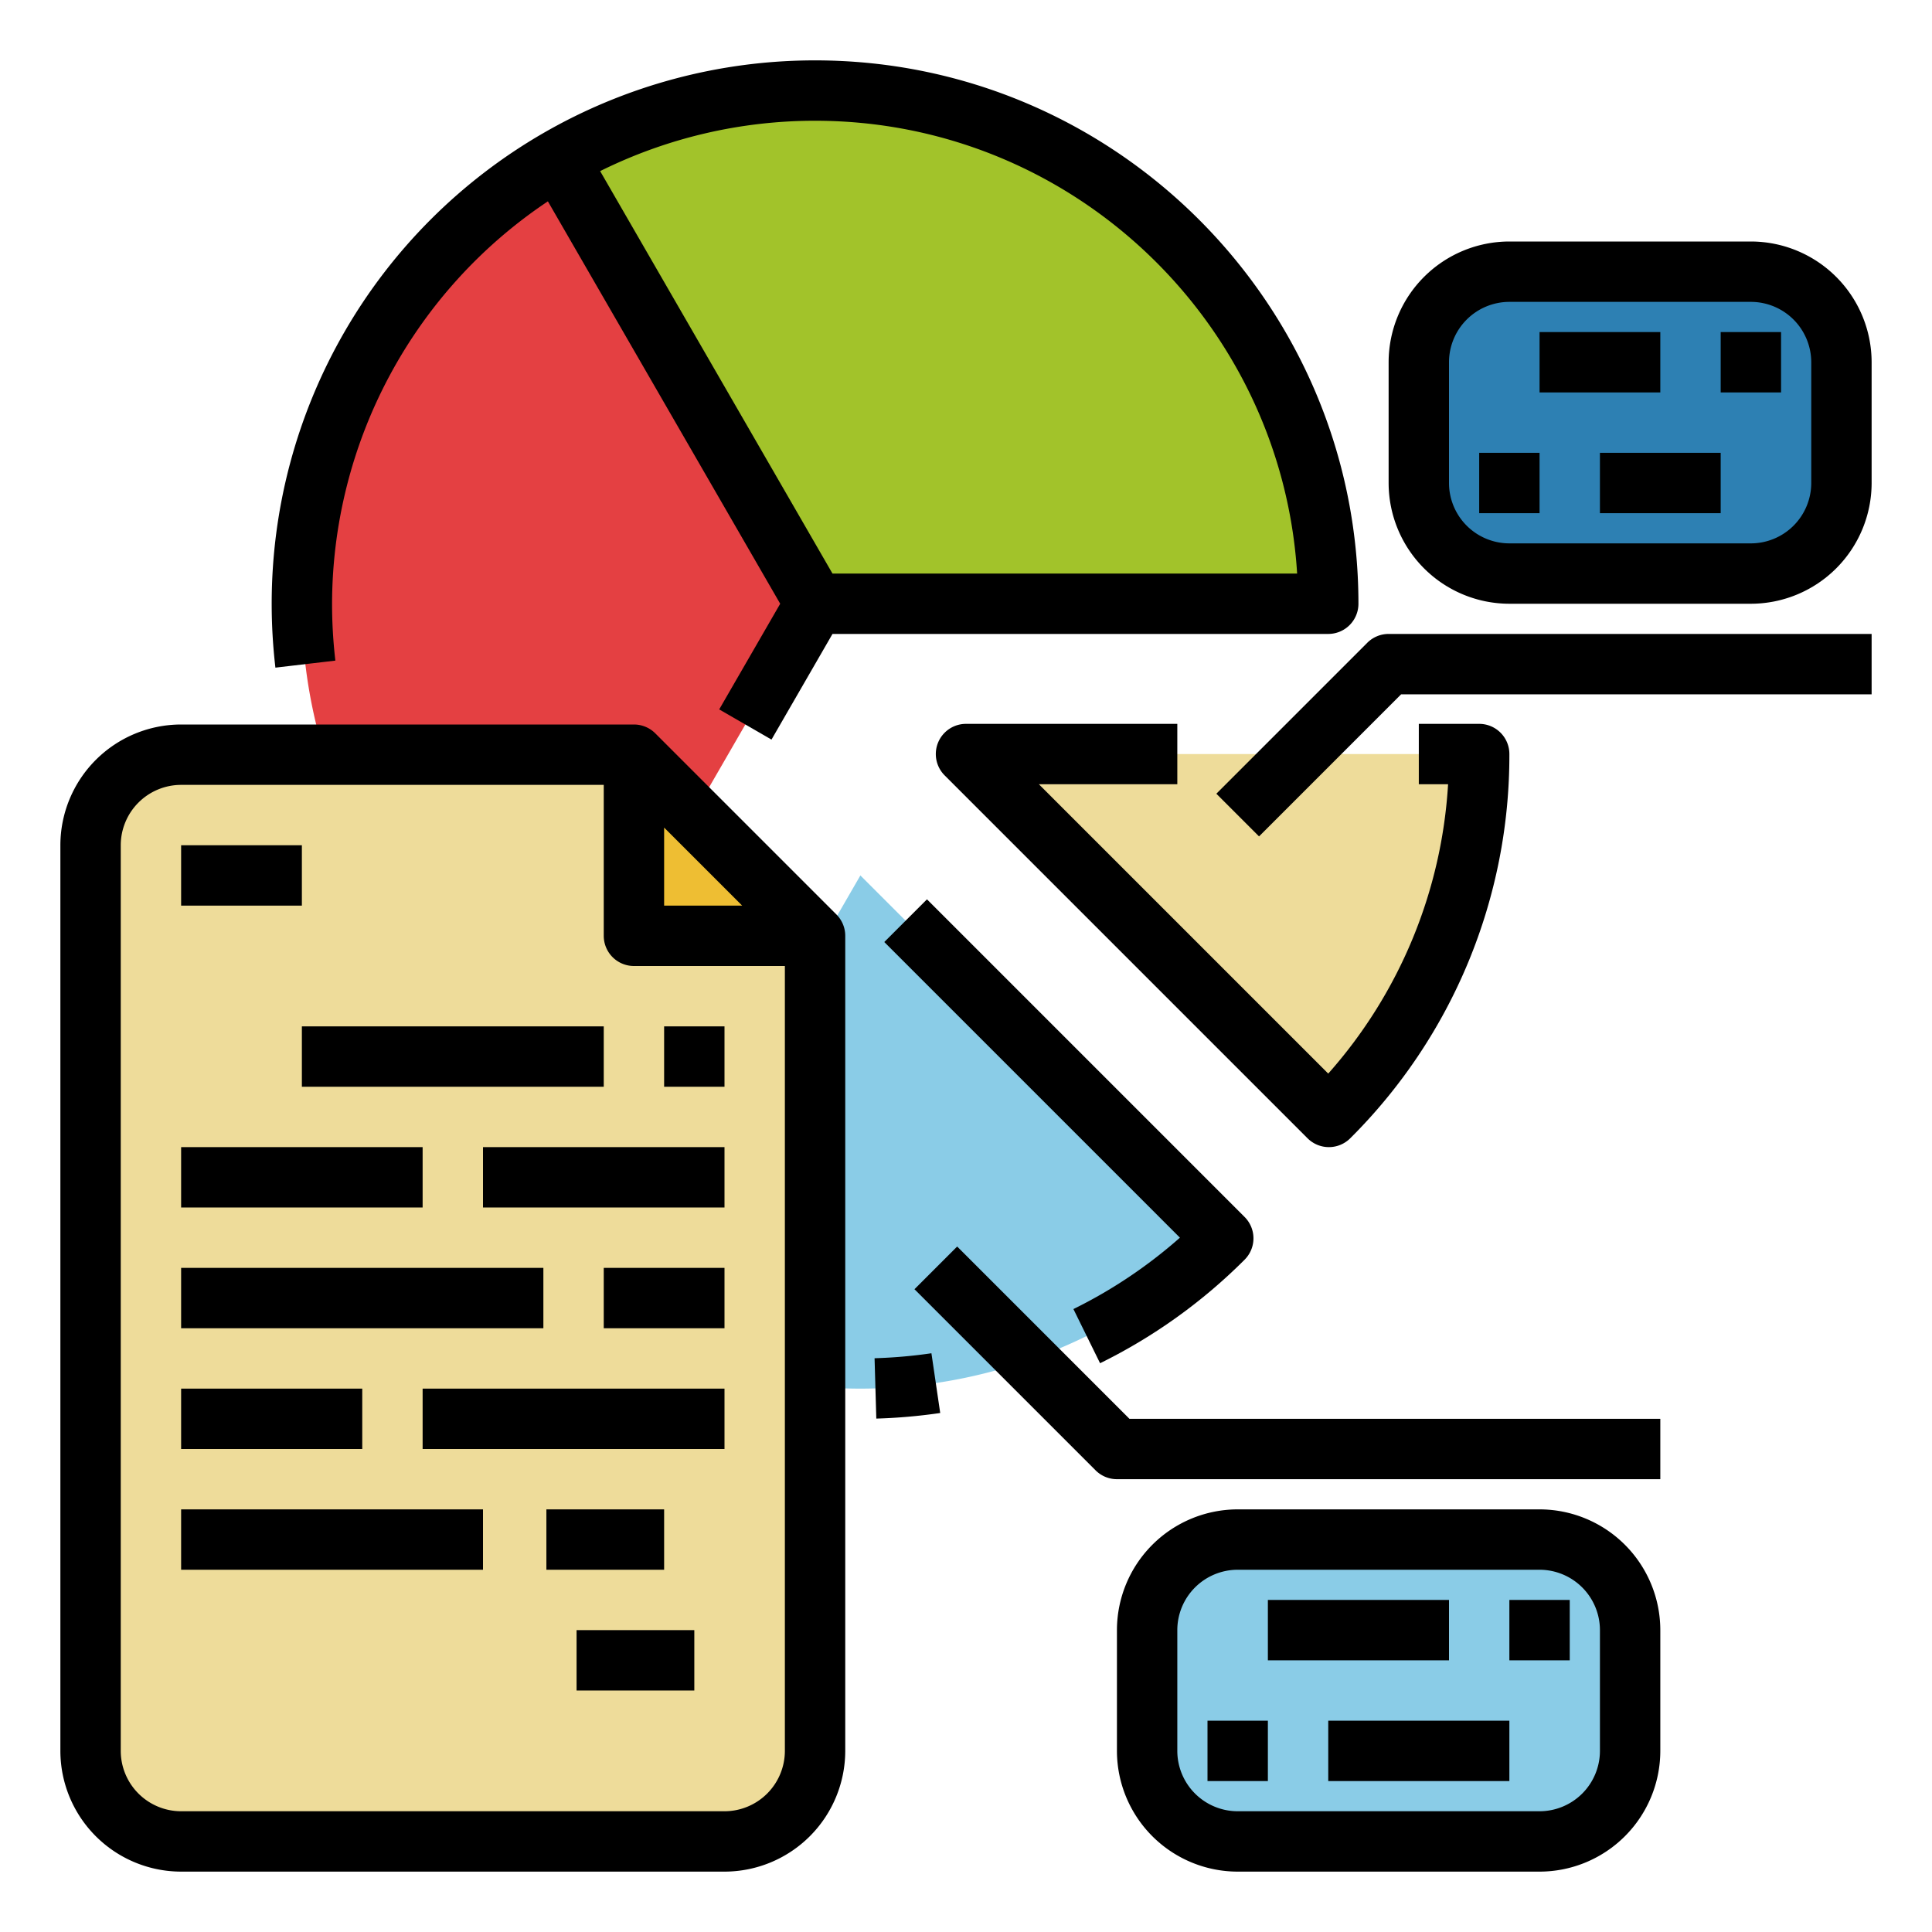
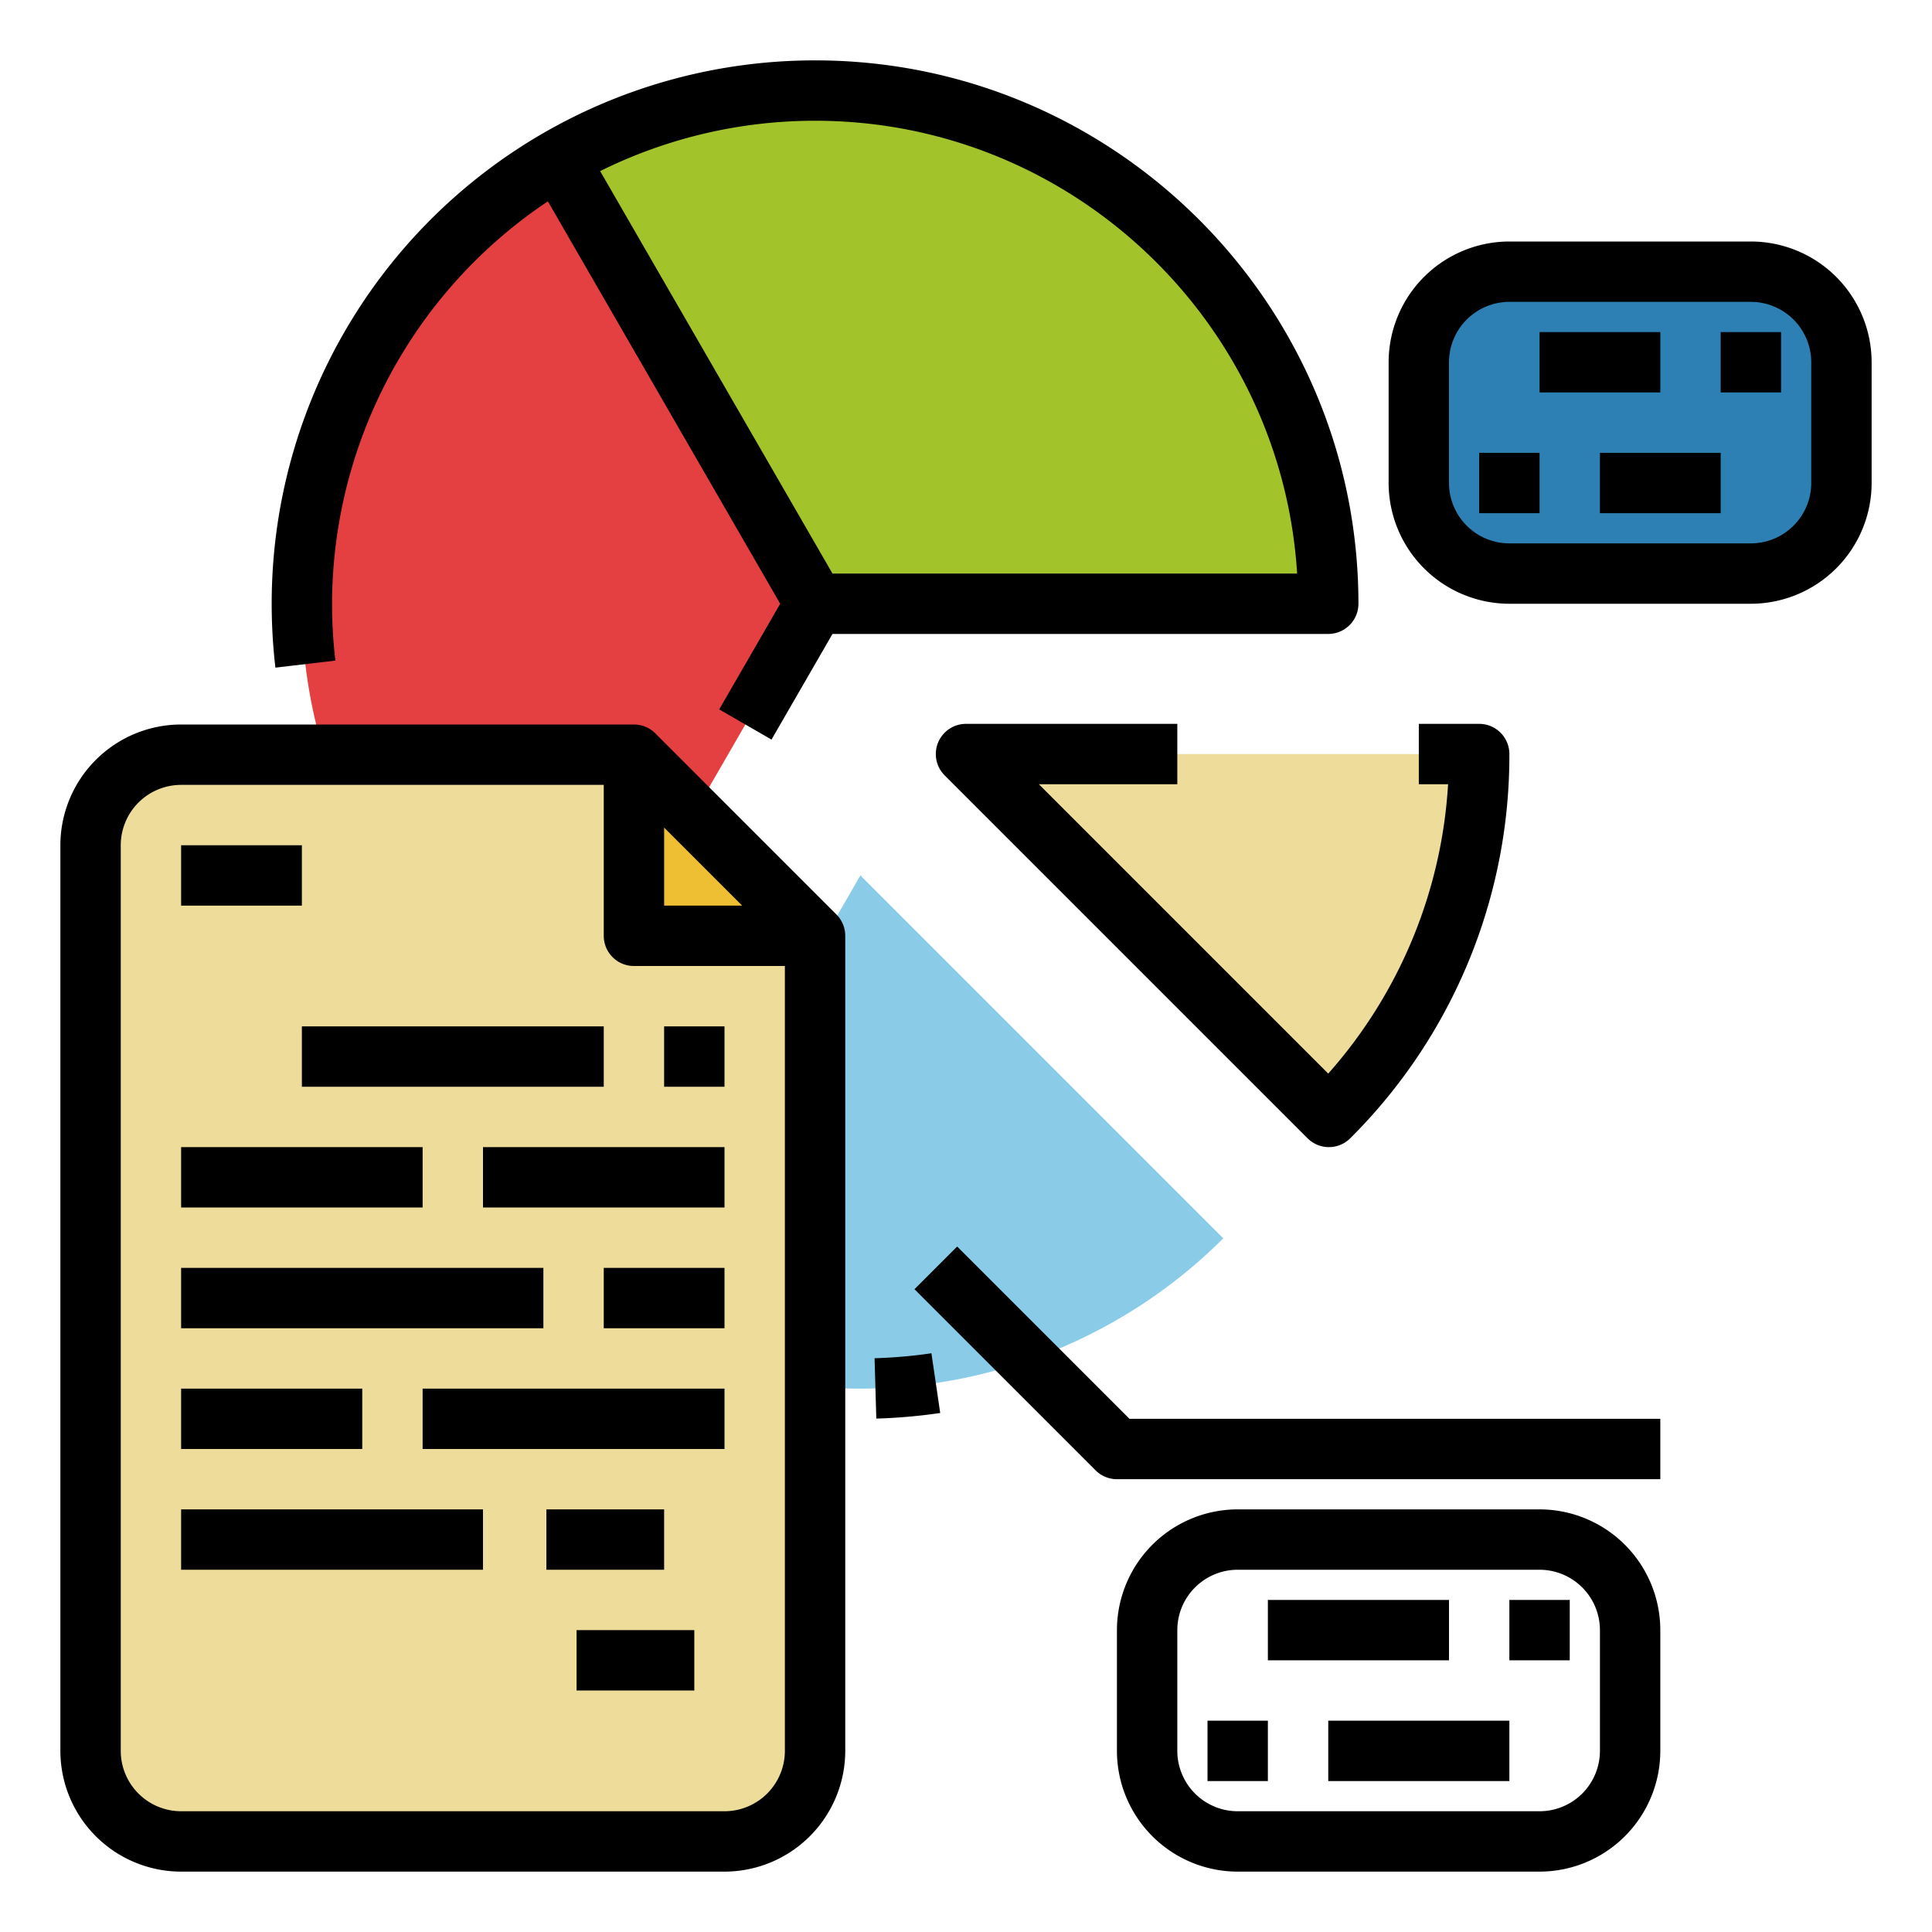
<svg xmlns="http://www.w3.org/2000/svg" id="Fill_out_line" height="512" viewBox="0 0 512 512" width="512" data-name="Fill out line">
  <path d="m324.18 328.17a136.077 136.077 0 0 1 -164.18 21.63l68.01-117.8z" fill="#8acce7" />
  <path d="m352 160h-136l-68.01 117.8a136.01 136.01 0 1 1 204.01-117.8z" fill="#e44042" />
  <path d="m352 160h-136l-68.01-117.8a136.036 136.036 0 0 1 204.01 117.8z" fill="#a2c32a" />
  <path d="m392 199.83a135.572 135.572 0 0 1 -39.83 96.17l-96.17-96.17z" fill="#eedc9a" />
  <path d="m48 488h144a24 24 0 0 0 24-24v-216l-48-48h-120a24 24 0 0 0 -24 24v240a24 24 0 0 0 24 24z" fill="#eedc9a" />
  <path d="m168 200v48h48z" fill="#eebe33" />
-   <rect fill="#8acce7" height="80" rx="24" width="128" x="304" y="408" />
  <rect fill="#2d80b3" height="80" rx="24" width="112" x="376" y="72" />
  <path d="m173.657 194.343a8.002 8.002 0 0 0 -5.657-2.343h-120a32.037 32.037 0 0 0 -32 32v240a32.037 32.037 0 0 0 32 32h144a32.037 32.037 0 0 0 32-32v-216a8.002 8.002 0 0 0 -2.343-5.657zm2.343 24.971 20.687 20.687h-20.687zm16 260.687h-144a16.018 16.018 0 0 1 -16-16v-240a16.018 16.018 0 0 1 16-16h112v40a8 8 0 0 0 8 8h40v208a16.018 16.018 0 0 1 -16 16z" />
  <path d="m48 224h32v16h-32z" />
  <path d="m80 272h80v16h-80z" />
  <path d="m176 272h16v16h-16z" />
  <path d="m160 336h32v16h-32z" />
  <path d="m48 336h96v16h-96z" />
  <path d="m128 304h64v16h-64z" />
  <path d="m48 304h64v16h-64z" />
  <path d="m48 368h48v16h-48z" />
  <path d="m112 368h80v16h-80z" />
  <path d="m48 400h80v16h-80z" />
  <path d="m144.798 400h31.202v16h-31.202z" />
  <path d="m152.798 432h31.202v16h-31.202z" />
  <path d="m231.77 359.945.461 15.994a145.741 145.741 0 0 0 16.935-1.482l-2.33-15.83a129.346 129.346 0 0 1 -15.065 1.318z" />
-   <path d="m291.533 361.27a144.017 144.017 0 0 0 38.304-27.442 8.001 8.001 0 0 0 0-11.314l-84.18-84.18-11.314 11.314 78.349 78.348a127.864 127.864 0 0 1 -28.225 18.919z" />
  <path d="m88.877 175.068a129.92 129.92 0 0 1 -.877-15.068 128.509 128.509 0 0 1 57.195-106.641l61.567 106.641-16.165 28 13.857 8 16.165-28h131.381a8 8 0 0 0 8-8c0-79.402-64.598-144-144-144a143.939 143.939 0 0 0 -144 144 145.978 145.978 0 0 0 .986 16.932zm254.876-23.068h-123.134l-61.575-106.655a128.095 128.095 0 0 1 56.956-13.345c67.892 0 123.607 53.135 127.753 120z" />
  <path d="m312 191.83h-56a8.001 8.001 0 0 0 -5.657 13.657l96.17 96.17a8.002 8.002 0 0 0 11.314 0 143.059 143.059 0 0 0 42.173-101.827 8 8 0 0 0 -8-8h-16v16h7.756a126.892 126.892 0 0 1 -31.759 76.684l-76.684-76.684h36.687z" />
  <path d="m253.657 330.343-11.314 11.314 48 48a8.002 8.002 0 0 0 5.657 2.343h144v-16h-140.687z" />
  <path d="m408 400h-80a32.037 32.037 0 0 0 -32 32v32a32.037 32.037 0 0 0 32 32h80a32.037 32.037 0 0 0 32-32v-32a32.037 32.037 0 0 0 -32-32zm16 64a16.018 16.018 0 0 1 -16 16h-80a16.018 16.018 0 0 1 -16-16v-32a16.018 16.018 0 0 1 16-16h80a16.018 16.018 0 0 1 16 16z" />
  <path d="m336 424h48v16h-48z" />
  <path d="m400 424h16v16h-16z" />
  <path d="m320 456h16v16h-16z" />
  <path d="m352 456h48v16h-48z" />
  <path d="m464 64h-64a32.037 32.037 0 0 0 -32 32v32a32.037 32.037 0 0 0 32 32h64a32.037 32.037 0 0 0 32-32v-32a32.037 32.037 0 0 0 -32-32zm16 64a16.018 16.018 0 0 1 -16 16h-64a16.018 16.018 0 0 1 -16-16v-32a16.018 16.018 0 0 1 16-16h64a16.018 16.018 0 0 1 16 16z" />
  <path d="m408 88h32v16h-32z" />
  <path d="m456 88h16v16h-16z" />
  <path d="m392 120h16v16h-16z" />
  <path d="m424 120h32v16h-32z" />
-   <path d="m362.343 170.343-40 40 11.314 11.314 37.656-37.657h124.687v-16h-128a8.002 8.002 0 0 0 -5.657 2.343z" />
</svg>